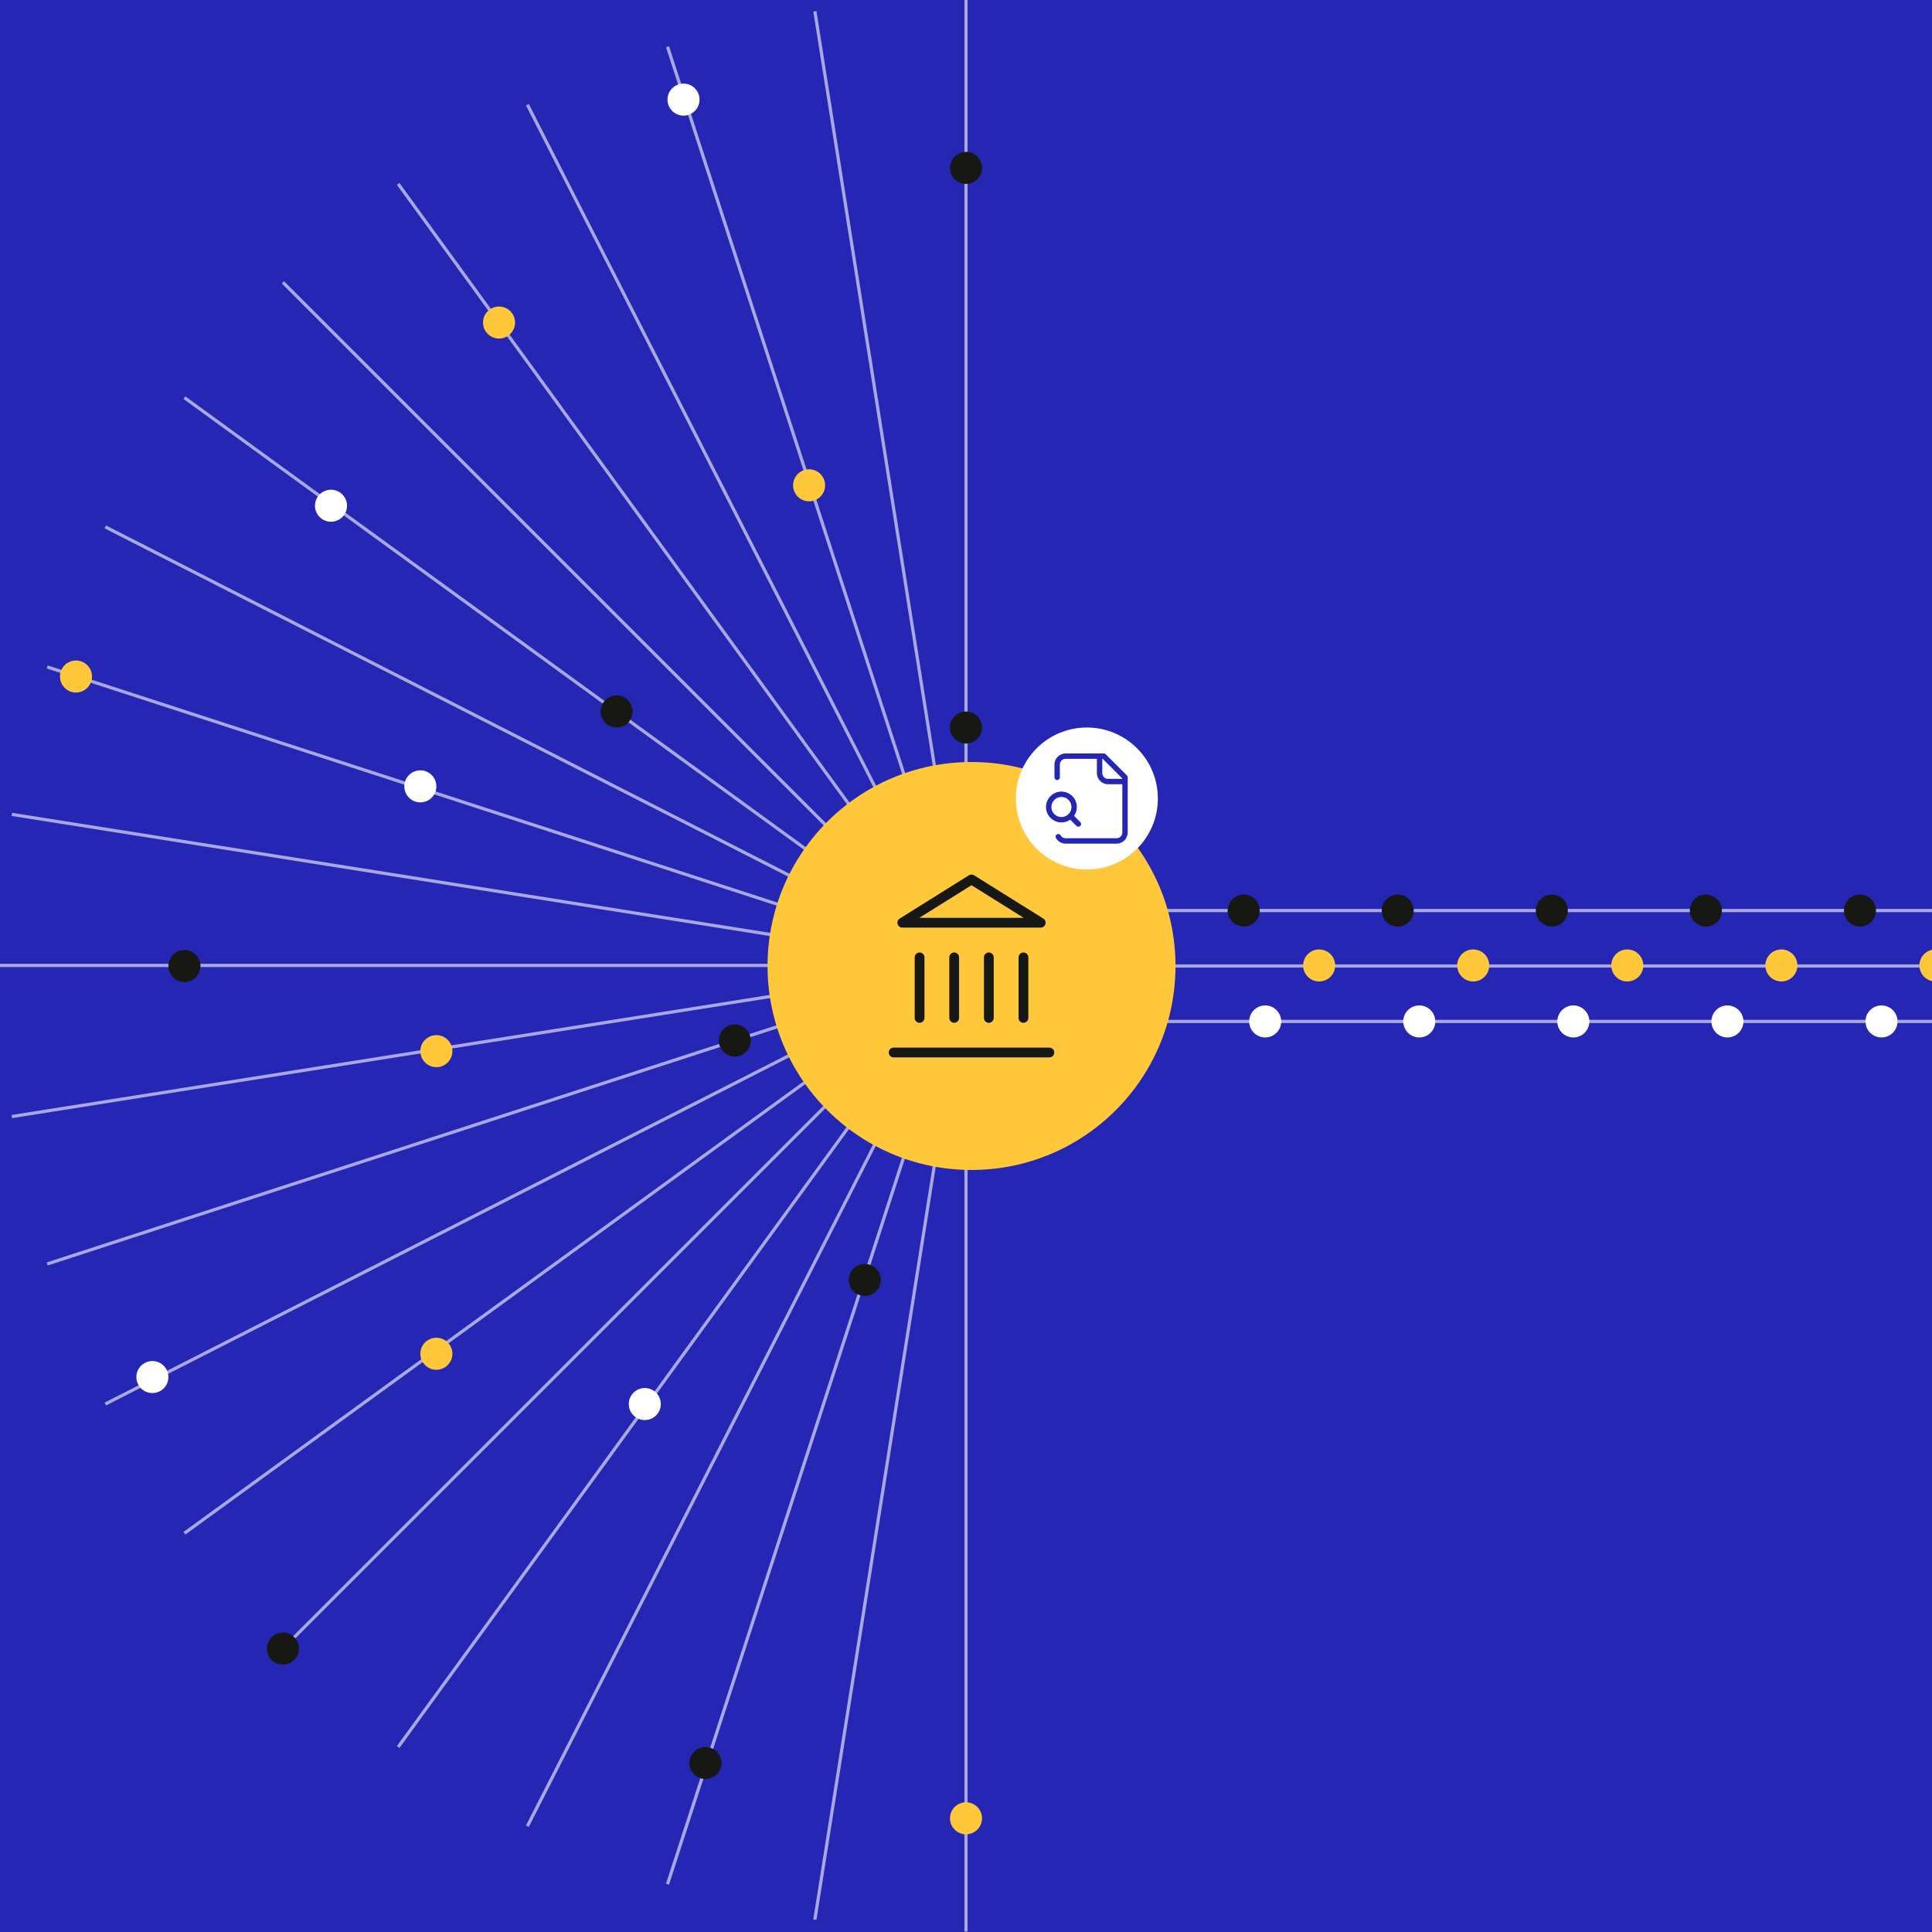
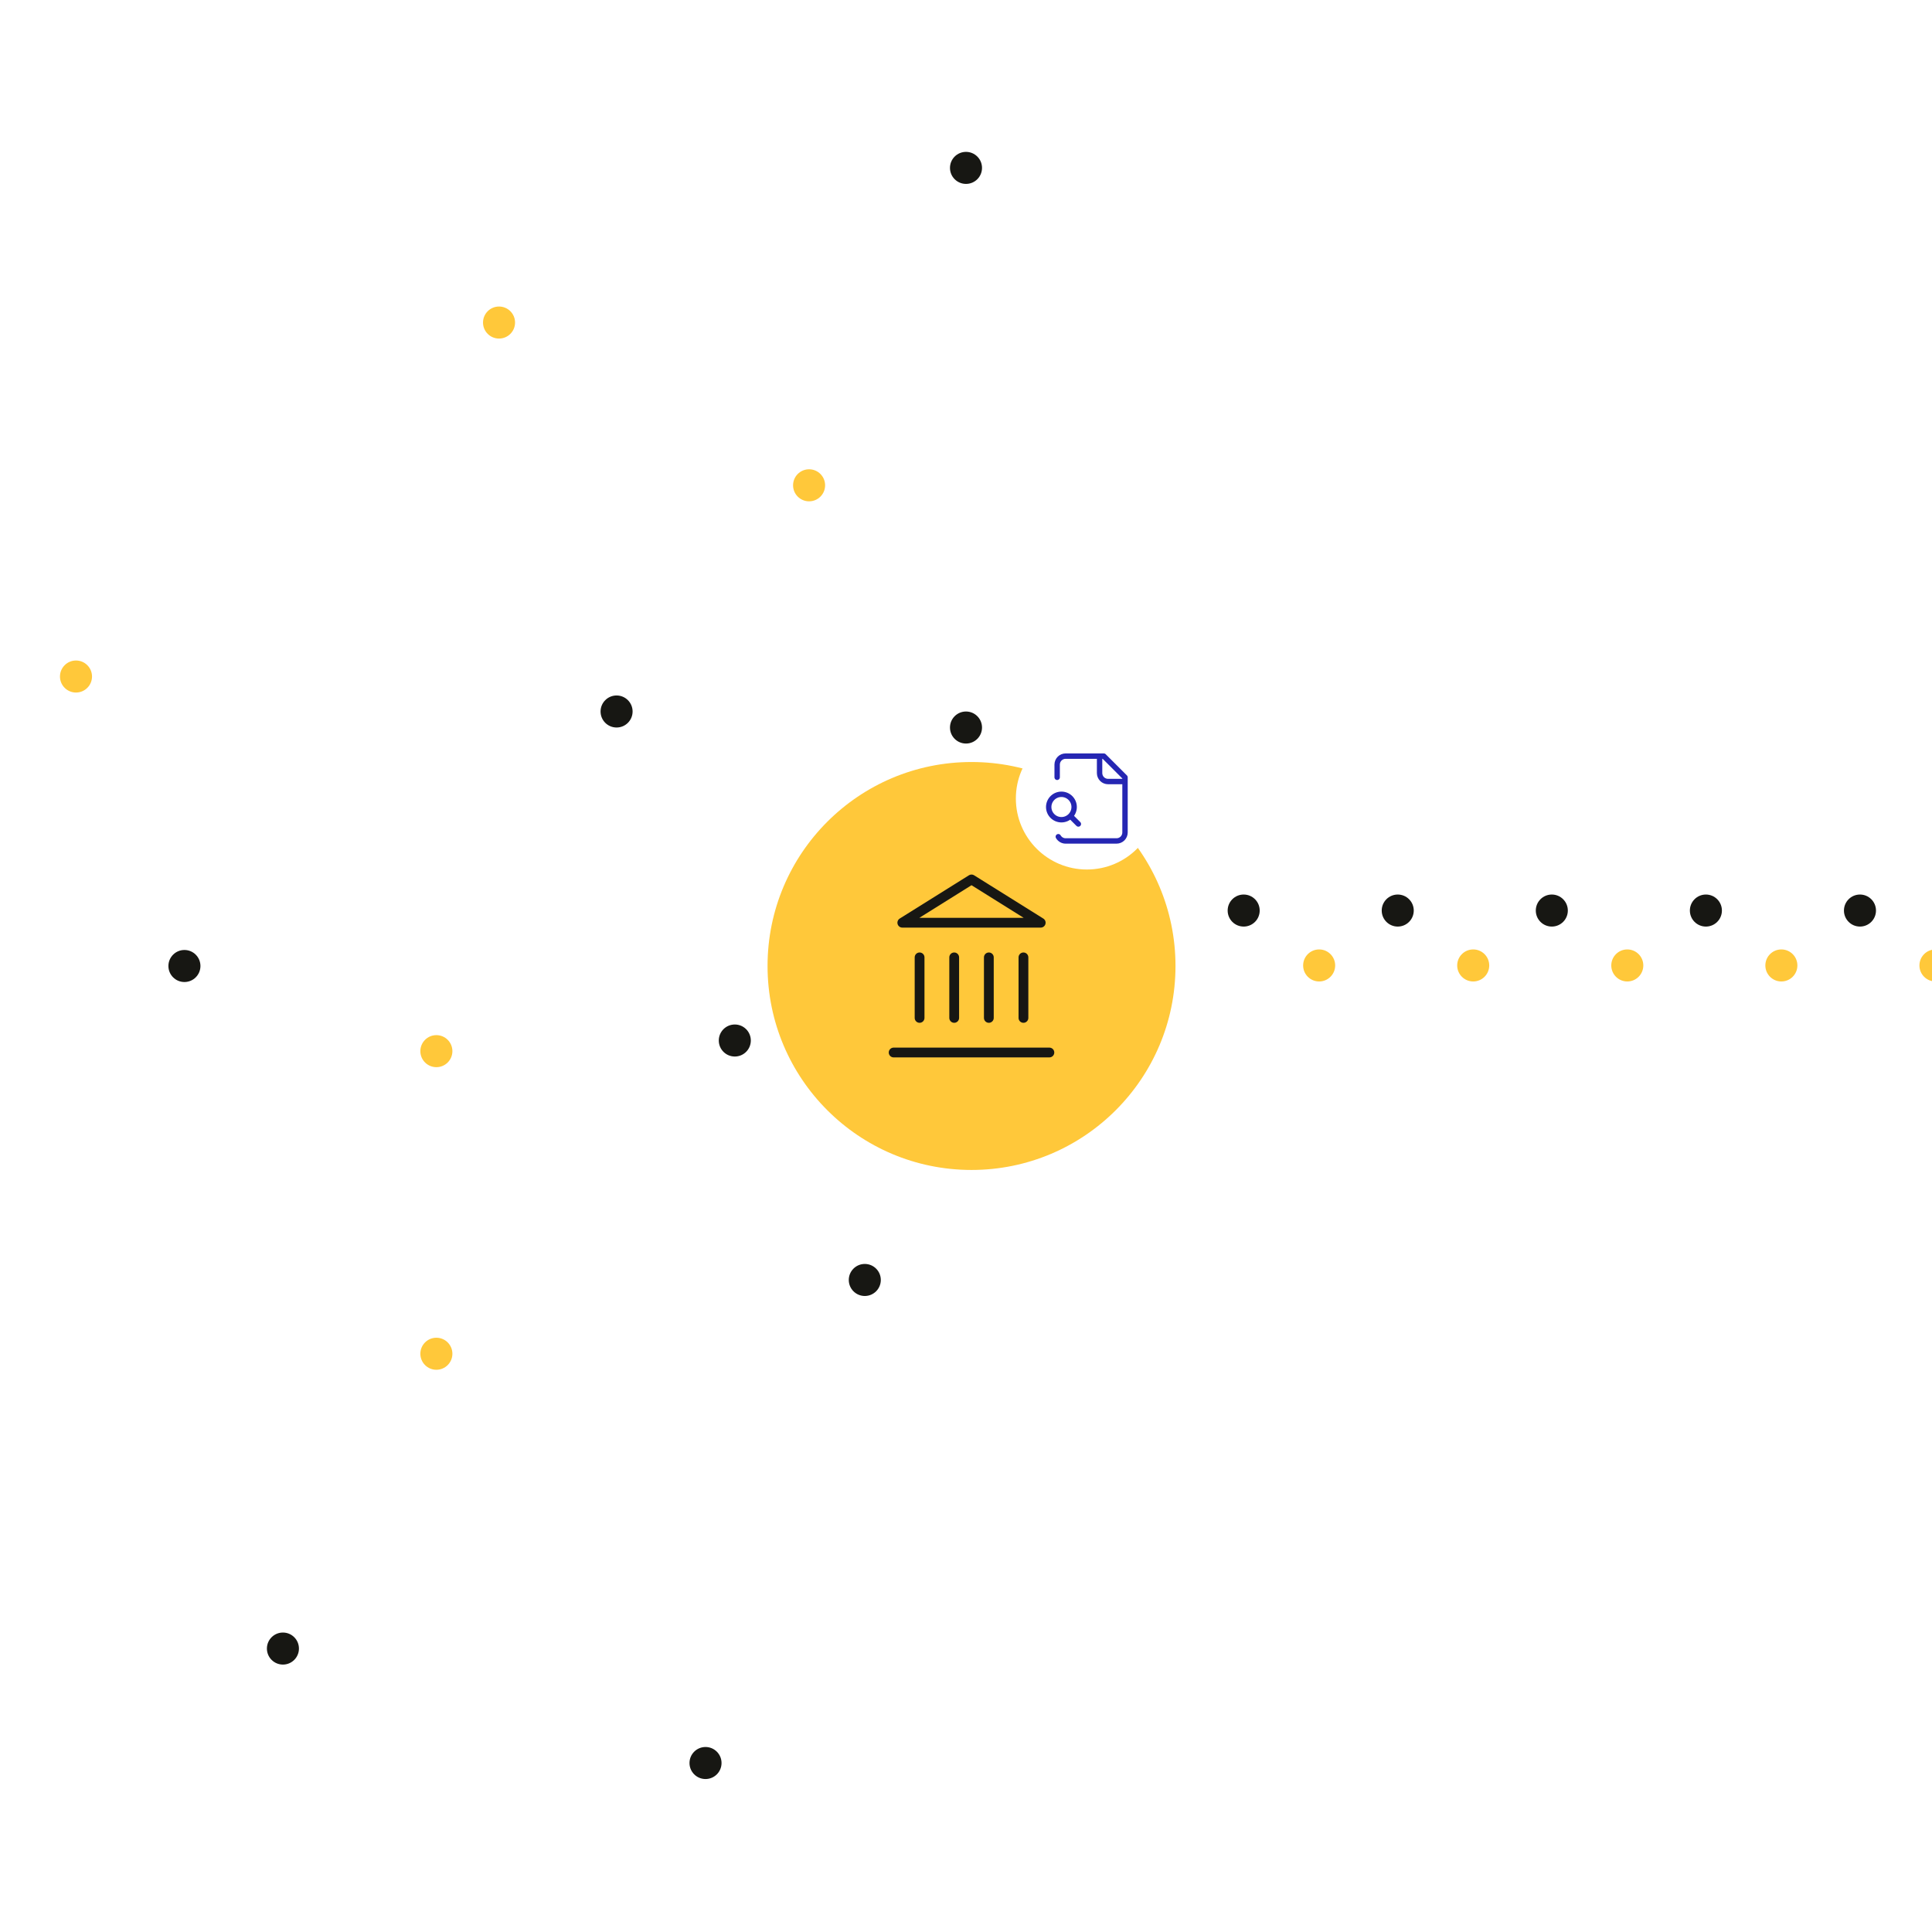
<svg xmlns="http://www.w3.org/2000/svg" id="Layer_1" viewBox="0 0 1200 1200">
  <defs>
    <style>.cls-1,.cls-2,.cls-3,.cls-4{fill:none;}.cls-2{stroke:#2526b3;stroke-width:3.35px;}.cls-2,.cls-3{stroke-linecap:round;stroke-linejoin:round;}.cls-3{stroke:#171713;stroke-width:6.08px;}.cls-5{fill:#171713;}.cls-6{fill:#ffc83a;}.cls-7{fill:#fff;}.cls-8{opacity:.6;}.cls-4{stroke:#fff;stroke-width:2px;}.cls-9{fill:#2526b3;}.cls-10{clip-path:url(#clippath);}</style>
    <clipPath id="clippath">
      <rect class="cls-1" width="1200" height="1200" />
    </clipPath>
  </defs>
-   <rect class="cls-9" width="1200" height="1200" />
  <g class="cls-10">
    <g class="cls-8">
      <path class="cls-4" d="M0,599.66h487.38" />
      <path class="cls-4" d="M7.37,693.51l481.37-76.23" />
      <path class="cls-4" d="M29.33,785.06l463.51-150.61" />
      <path class="cls-4" d="M65.39,872.08l434.26-221.27" />
      <path class="cls-4" d="M114.55,952.33l394.31-286.49" />
      <path class="cls-4" d="M175.73,1023.95l344.64-344.64" />
      <path class="cls-4" d="M247.31,1085.09l286.47-394.31" />
      <path class="cls-4" d="M327.58,1134.27l221.27-434.26" />
      <path class="cls-4" d="M414.6,1170.31l150.61-463.51" />
      <path class="cls-4" d="M506.13,1192.31l76.26-481.4" />
      <path class="cls-4" d="M600,1199.68v-487.38" />
      <path class="cls-4" d="M7.37,505.83l481.37,76.23" />
      <path class="cls-4" d="M29.33,414.26l463.51,150.61" />
      <path class="cls-4" d="M65.39,327.26l434.26,221.27" />
      <path class="cls-4" d="M114.55,247.01l394.31,286.49" />
      <path class="cls-4" d="M175.73,175.38l344.64,344.64" />
      <path class="cls-4" d="M247.31,114.23l286.47,394.31" />
      <path class="cls-4" d="M327.58,65.05l221.27,434.26" />
      <path class="cls-4" d="M414.6,29.01l150.61,463.51" />
      <path class="cls-4" d="M506.13,7.03l76.26,481.4" />
      <path class="cls-4" d="M600-.36v487.38" />
    </g>
    <g class="cls-8">
      <line class="cls-4" x1="1200" y1="565.56" x2="603.43" y2="565.56" />
      <line class="cls-4" x1="1200" y1="600" x2="603.43" y2="600" />
      <line class="cls-4" x1="1200" y1="634.44" x2="603.43" y2="634.44" />
    </g>
    <path class="cls-6" d="M603.43,473.3h0c69.97,0,126.69,56.72,126.69,126.69h0c0,69.97-56.72,126.69-126.69,126.69h0c-69.97,0-126.69-56.72-126.69-126.69h0c0-69.97,56.72-126.69,126.69-126.69Z" />
    <path class="cls-3" d="M555.06,653.73h96.73M571.17,632.24v-37.6M592.67,632.24v-37.6M614.19,632.24v-37.6M635.68,632.24v-37.6M603.43,546.24l42.98,26.87h-85.97l42.98-26.87Z" />
    <circle class="cls-7" cx="675.07" cy="495.97" r="44.1" />
    <path class="cls-2" d="M682.97,469.63v10.54c0,1.4.56,2.74,1.54,3.72s2.32,1.54,3.72,1.54h10.54M657.33,519.69c.47.8,1.13,1.46,1.93,1.93.8.47,1.71.71,2.62.71h31.63c1.4,0,2.74-.56,3.72-1.54s1.54-2.34,1.54-3.72v-34.25l-13.18-13.18h-23.71c-1.4,0-2.74.56-3.72,1.54s-1.54,2.34-1.54,3.72v7.9M669.79,511.79l-3.95-3.95M667.17,501.25c0,4.37-3.54,7.9-7.9,7.9s-7.9-3.54-7.9-7.9,3.54-7.9,7.9-7.9,7.9,3.54,7.9,7.9Z" />
    <circle class="cls-5" cx="600" cy="104.28" r="9.95" />
    <circle class="cls-5" cx="600" cy="451.88" r="9.95" />
    <circle class="cls-5" cx="772.47" cy="565.56" r="9.95" />
    <circle class="cls-5" cx="868.16" cy="565.56" r="9.95" />
    <circle class="cls-5" cx="1059.56" cy="565.56" r="9.95" />
    <circle class="cls-5" cx="1155.26" cy="565.56" r="9.95" />
    <circle class="cls-5" cx="963.86" cy="565.56" r="9.95" />
    <circle class="cls-6" cx="819.35" cy="599.66" r="9.95" />
    <circle class="cls-6" cx="915.04" cy="599.66" r="9.95" />
    <circle class="cls-6" cx="1106.44" cy="599.66" r="9.95" />
    <circle class="cls-6" cx="1202.14" cy="599.66" r="9.95" />
    <circle class="cls-6" cx="1010.74" cy="599.66" r="9.95" />
    <circle class="cls-7" cx="785.84" cy="634.44" r="9.95" />
    <circle class="cls-7" cx="881.54" cy="634.44" r="9.95" />
    <circle class="cls-7" cx="1072.93" cy="634.44" r="9.95" />
    <circle class="cls-7" cx="1168.63" cy="634.44" r="9.95" />
    <circle class="cls-7" cx="977.23" cy="634.44" r="9.95" />
    <circle class="cls-6" cx="309.96" cy="200.34" r="9.95" />
    <circle class="cls-7" cx="424.55" cy="61.87" r="9.95" />
    <circle class="cls-5" cx="382.97" cy="441.92" r="9.95" />
    <circle class="cls-6" cx="47.2" cy="420.2" r="9.95" />
    <circle class="cls-7" cx="261.08" cy="488.43" r="9.95" />
    <circle class="cls-5" cx="114.55" cy="600" r="9.95" />
    <circle class="cls-6" cx="271.04" cy="652.89" r="9.95" />
    <circle class="cls-7" cx="94.65" cy="855.32" r="9.95" />
-     <circle class="cls-7" cx="205.59" cy="314.12" r="9.95" />
    <circle class="cls-5" cx="456.4" cy="646.28" r="9.95" />
    <circle class="cls-6" cx="271.04" cy="840.84" r="9.95" />
-     <circle class="cls-7" cx="400.5" cy="872.08" r="9.95" />
    <circle class="cls-5" cx="175.73" cy="1023.95" r="9.95" />
    <circle class="cls-5" cx="537.14" cy="795.01" r="9.95" />
    <circle class="cls-5" cx="438.21" cy="1095.04" r="9.95" />
-     <circle class="cls-6" cx="600" cy="1129.38" r="9.95" />
    <circle class="cls-6" cx="502.54" cy="301.43" r="9.95" />
  </g>
</svg>